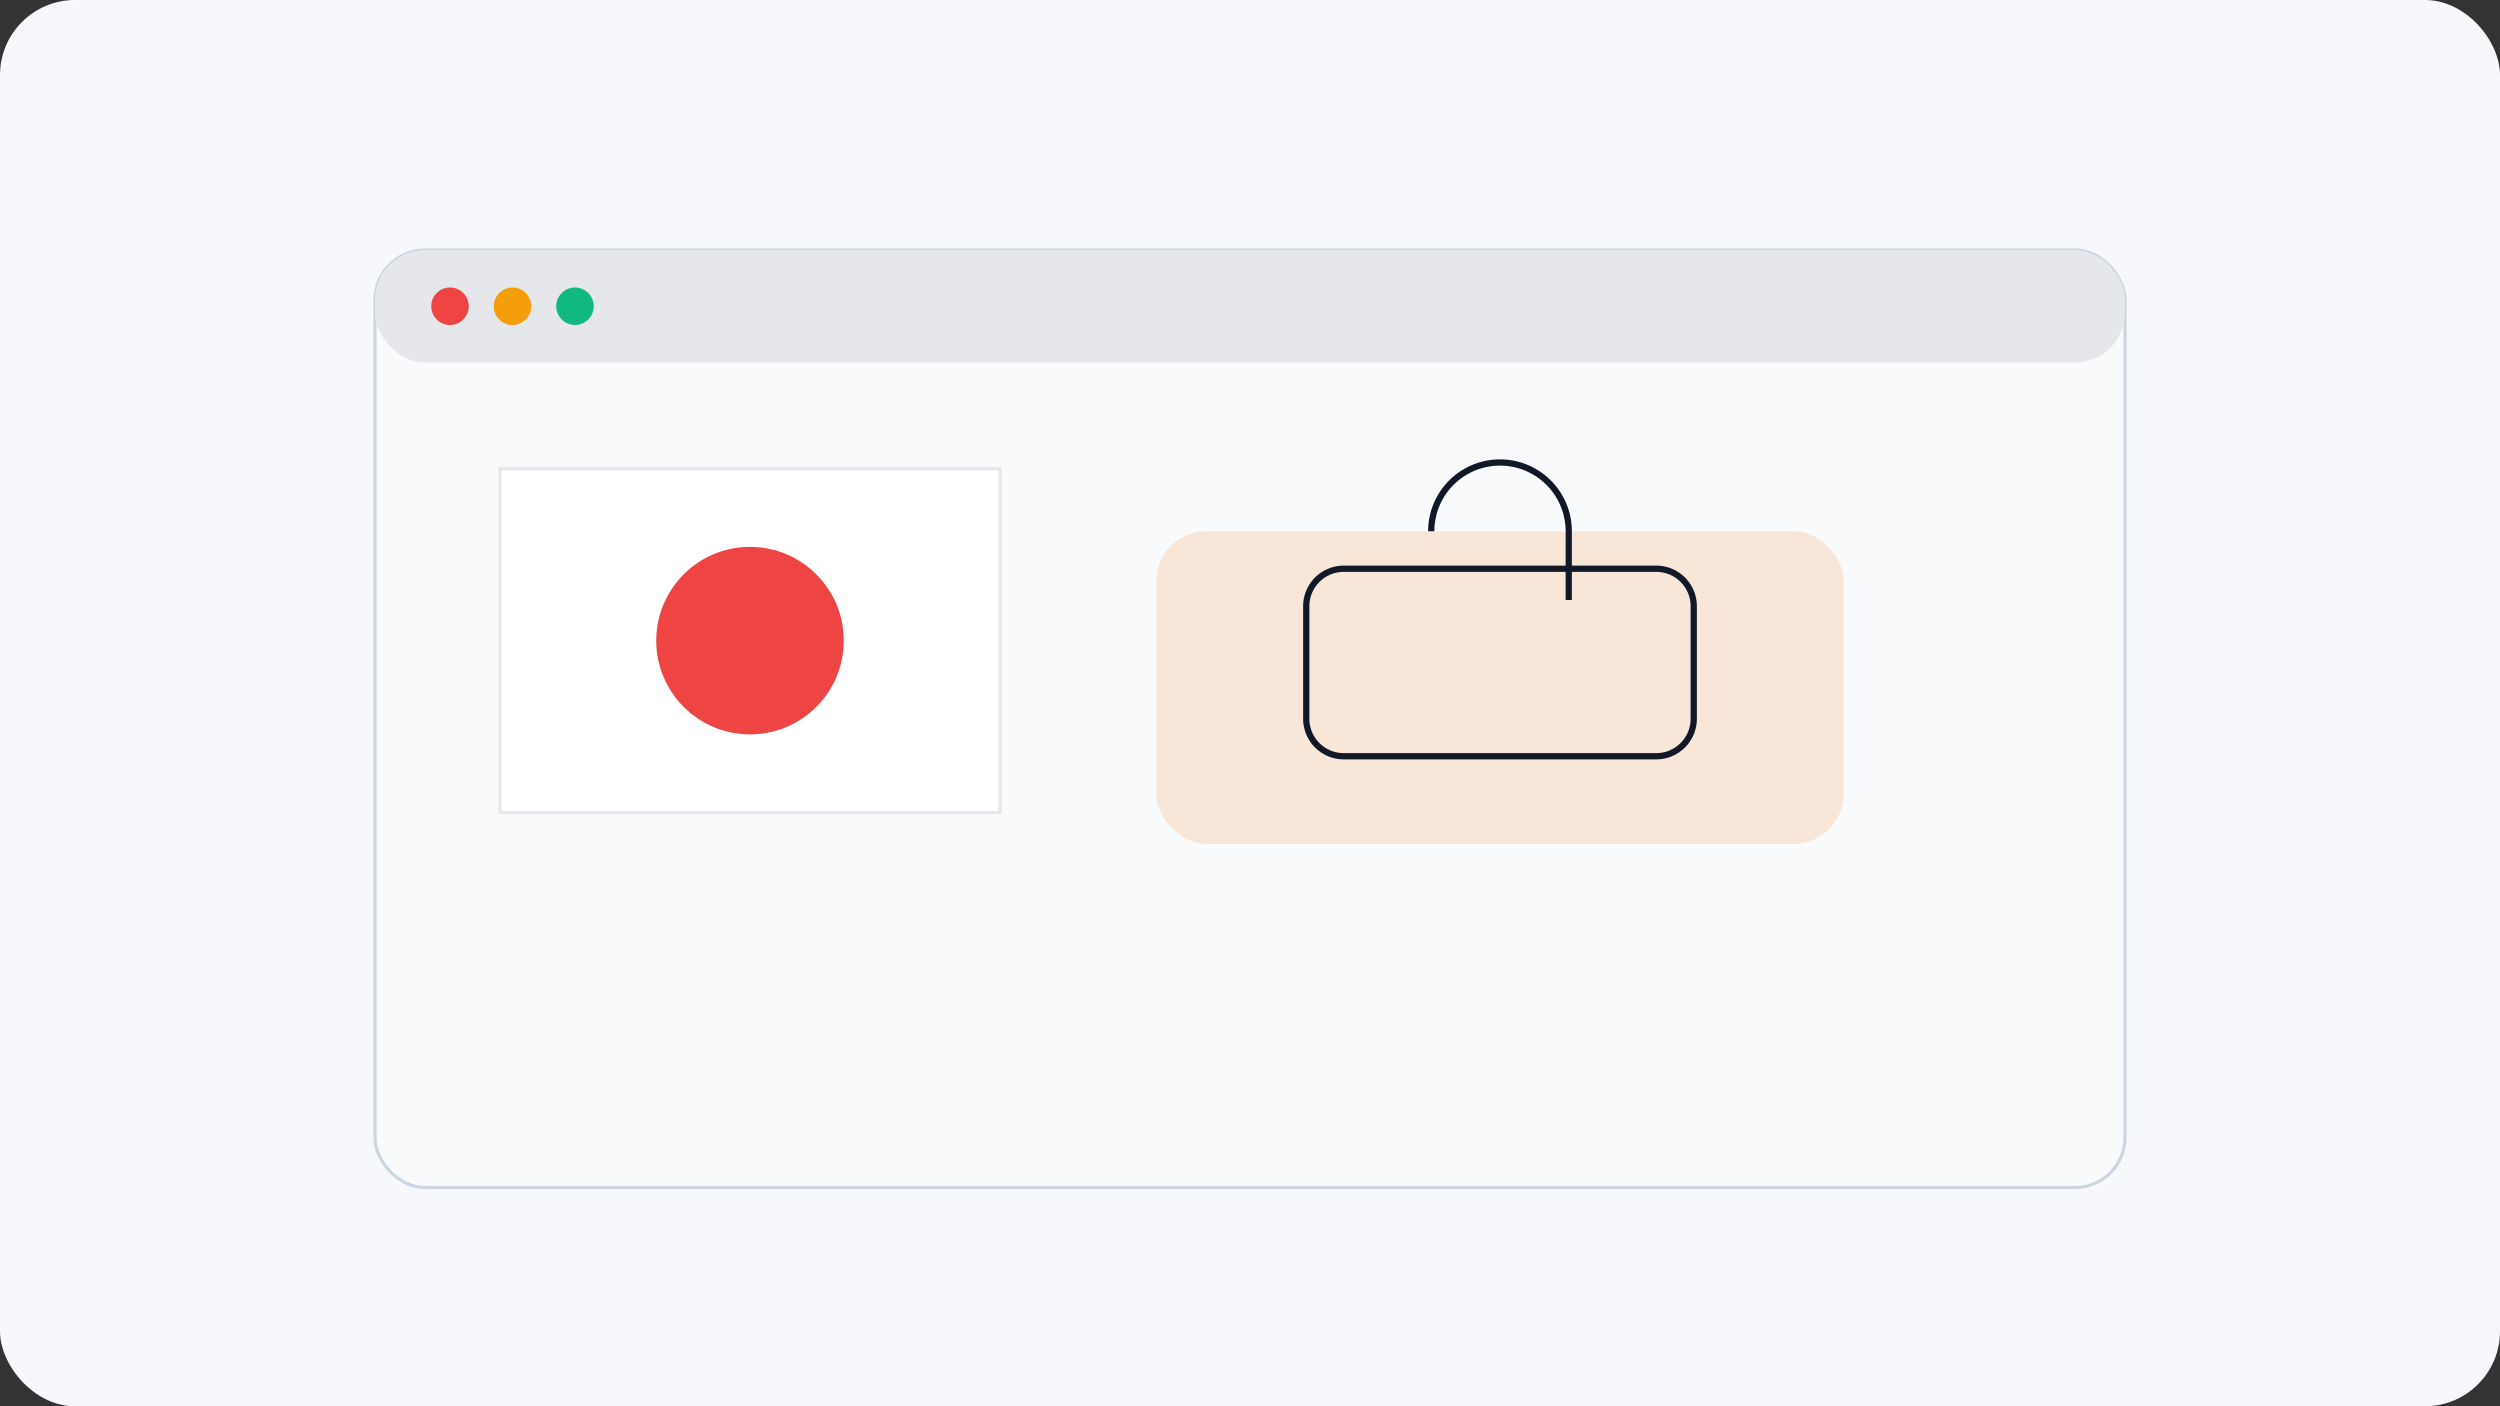
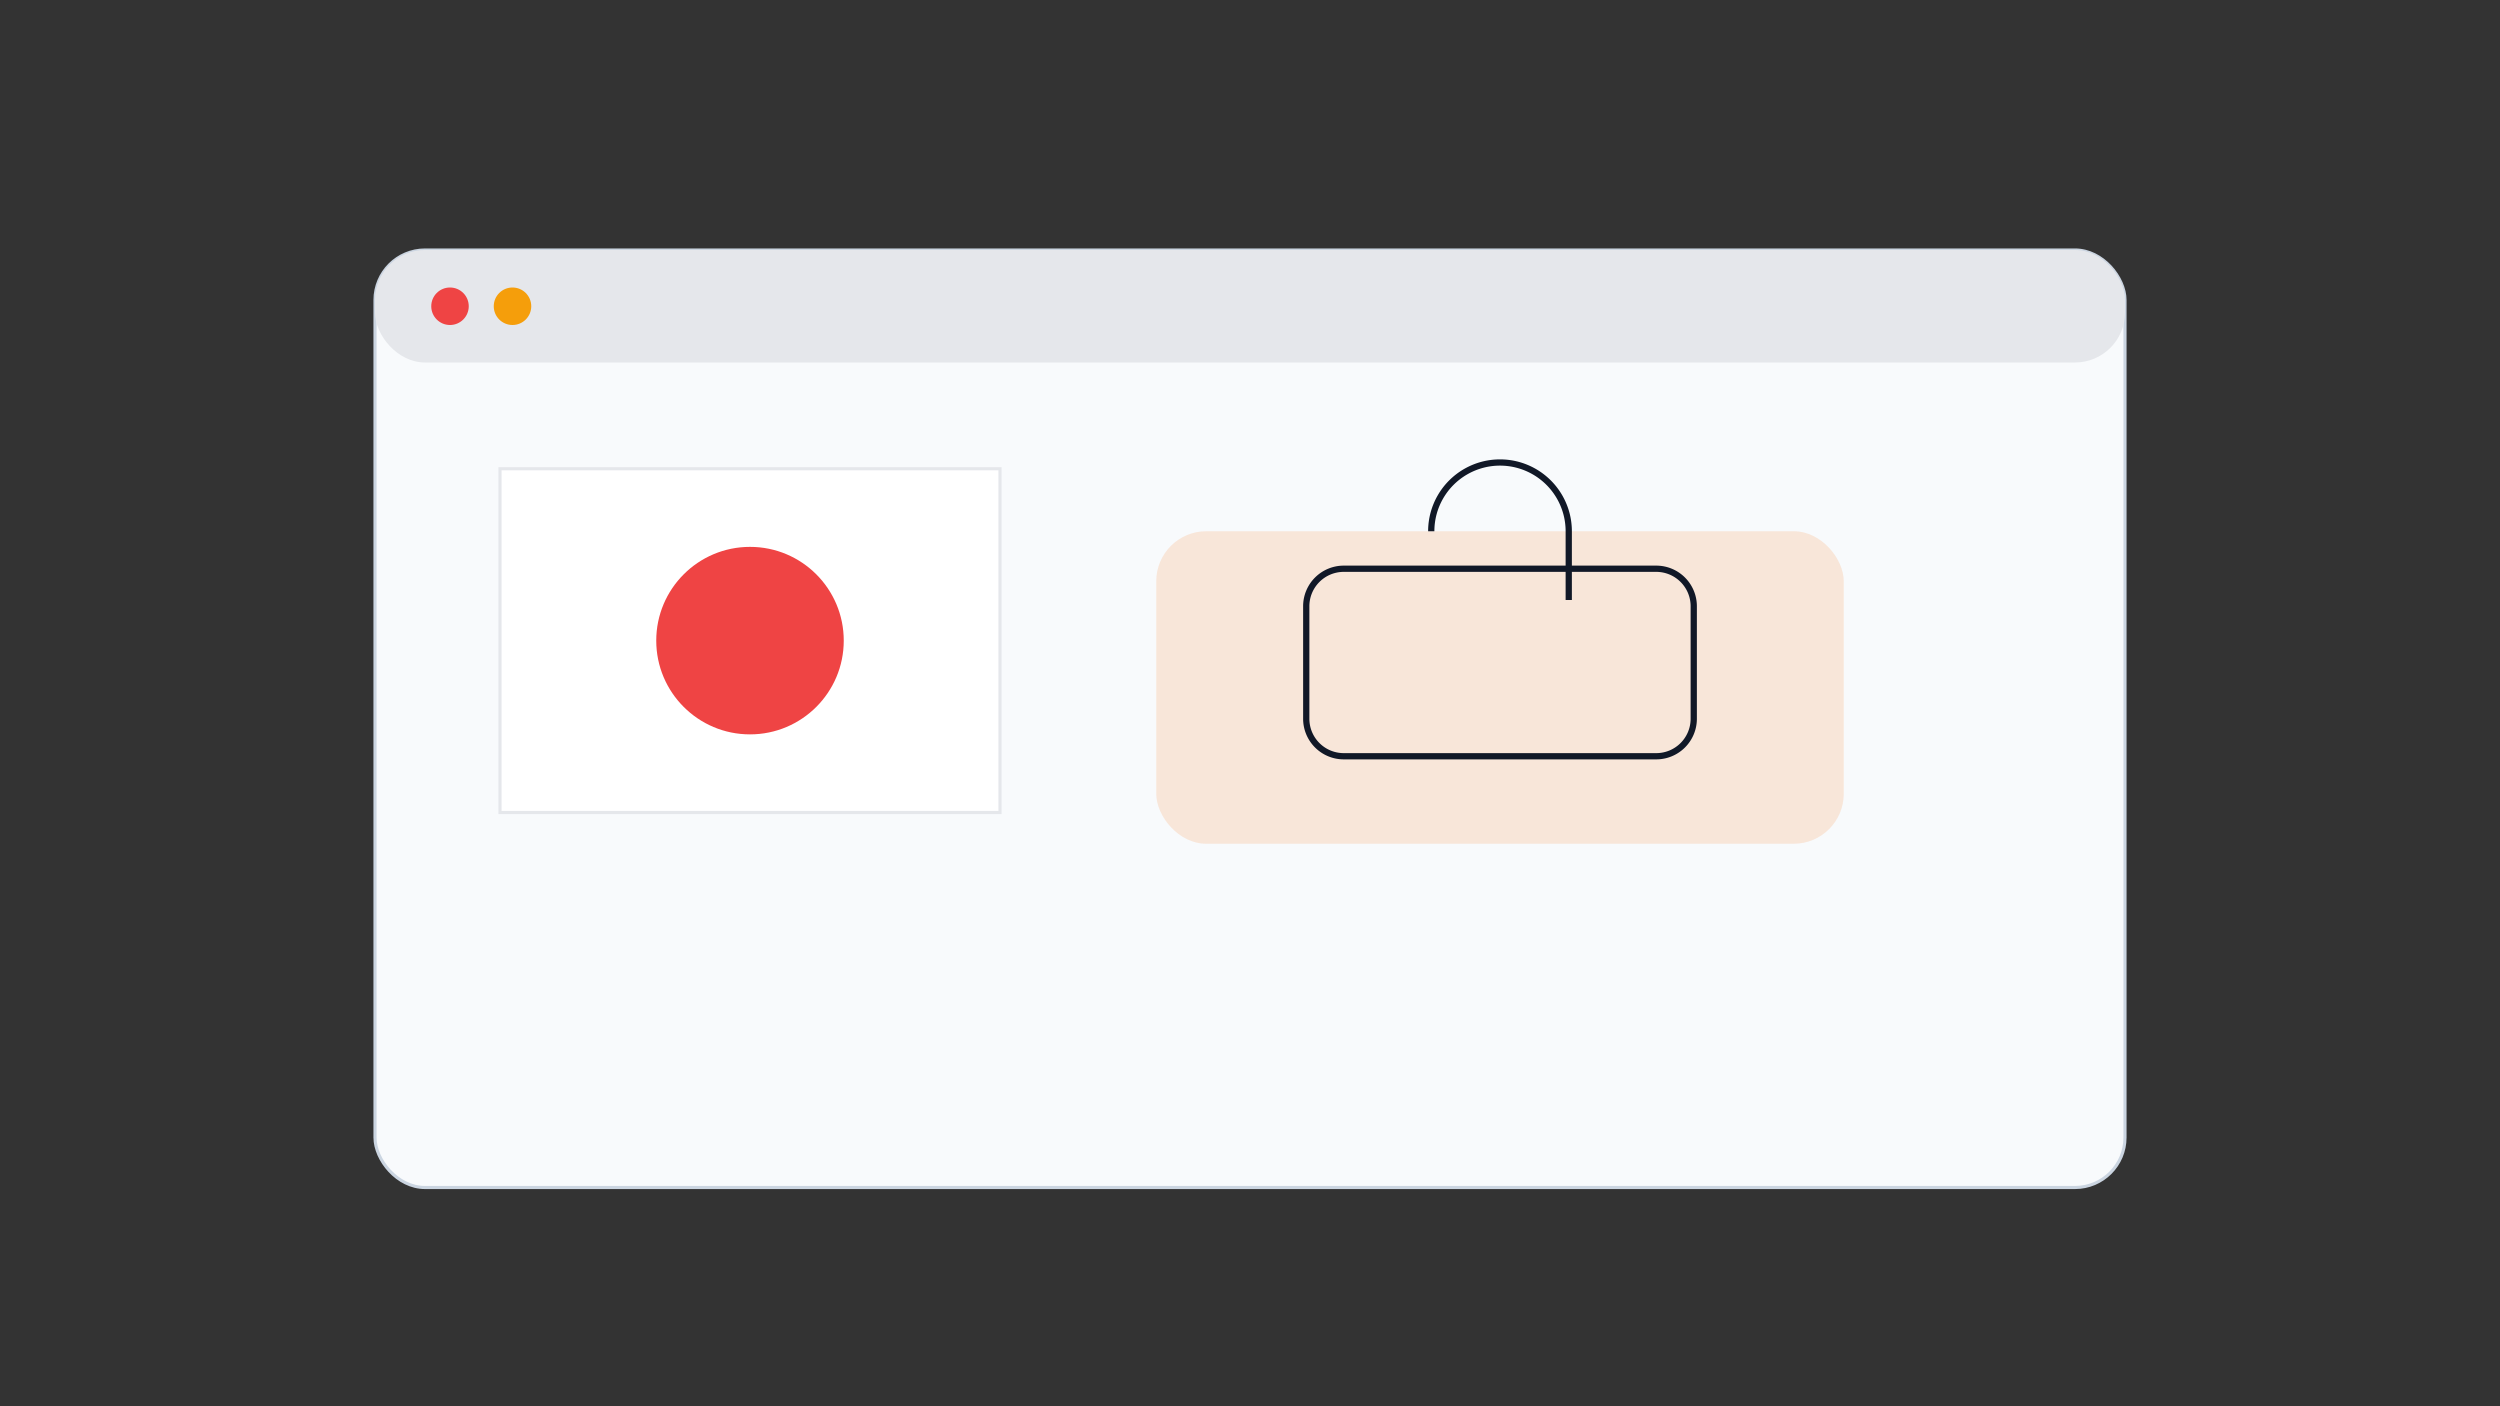
<svg xmlns="http://www.w3.org/2000/svg" width="800" height="450" viewBox="0 0 800 450">
  <rect x="0" y="0" width="800" height="450" fill="#333333" stroke="none" />
  <defs>
    <style>
      .bg { fill: #F7F8FB; }
      .window { fill: #f8fafc; stroke: #cbd5e1; }
      .titlebar { fill: #e5e7eb; }
      .dot1 { fill: #ef4444; } .dot2 { fill: #f59e0b; } .dot3 { fill: #10b981; }
      .flagDot { fill: #ef4444; }
      .lock { fill: none; stroke: #111827; stroke-width: 2; }
      .accent { fill: #f97316; opacity: .15 }
    </style>
  </defs>
-   <rect class="bg" x="0" y="0" width="800" height="450" rx="24" />
  <rect x="120" y="80" width="560" height="300" rx="16" class="window" />
  <rect x="120" y="80" width="560" height="36" rx="16" class="titlebar" />
  <circle cx="144" cy="98" r="6" class="dot1" />
  <circle cx="164" cy="98" r="6" class="dot2" />
-   <circle cx="184" cy="98" r="6" class="dot3" />
  <rect x="160" y="150" width="160" height="110" fill="#ffffff" stroke="#e5e7eb" />
  <circle cx="240" cy="205" r="30" class="flagDot">
    <animate attributeName="r" values="26;30;26" dur="2.4s" repeatCount="indefinite" />
  </circle>
  <rect x="370" y="170" width="220" height="100" rx="16" class="accent" />
  <path d="M430,242 h100 a12,12 0 0 0 12,-12 v-36 a12,12 0 0 0 -12,-12 h-100 a12,12 0 0 0 -12,12 v36 a12,12 0 0 0 12,12 z" class="lock" />
  <path d="M458,170 a22,22 0 0 1 44,0 v22" class="lock">
    <animate attributeName="d" dur="2.2s" repeatCount="indefinite" values="M458,170 a22,22 0 0 1 44,0 v22; M458,170 a22,22 0 0 1 44,0 v10; M458,170 a22,22 0 0 1 44,0 v22" />
  </path>
</svg>